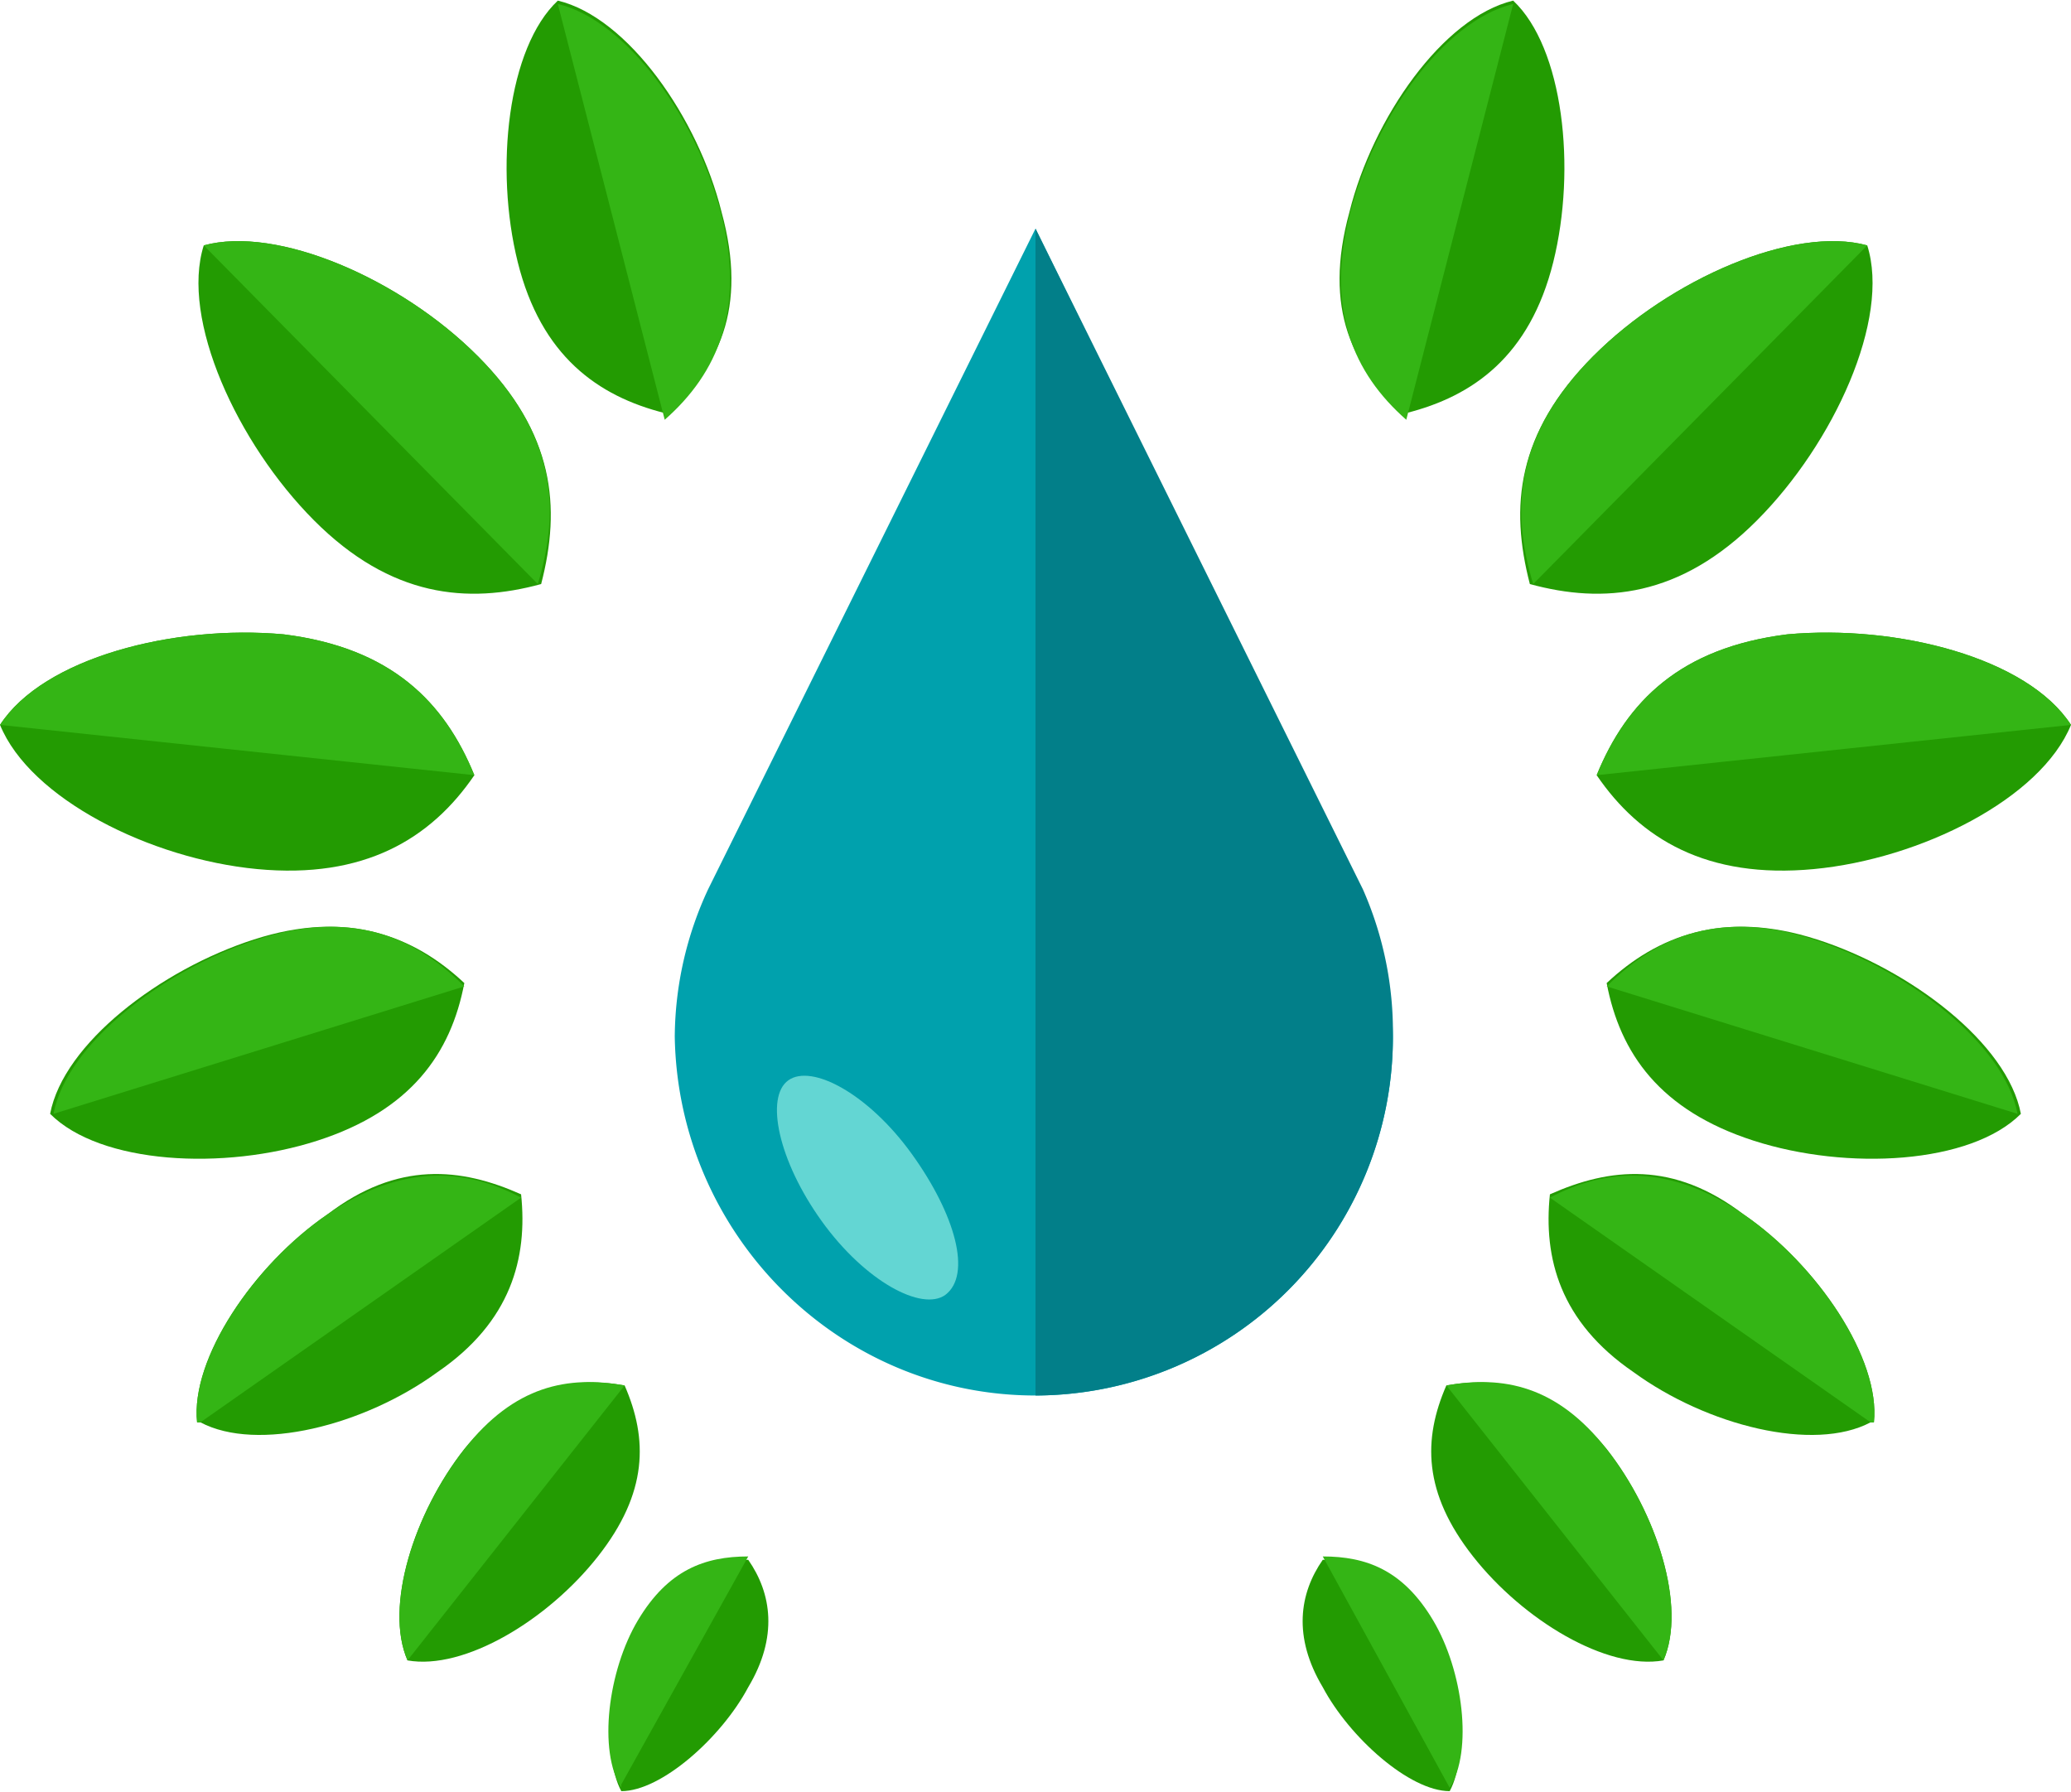
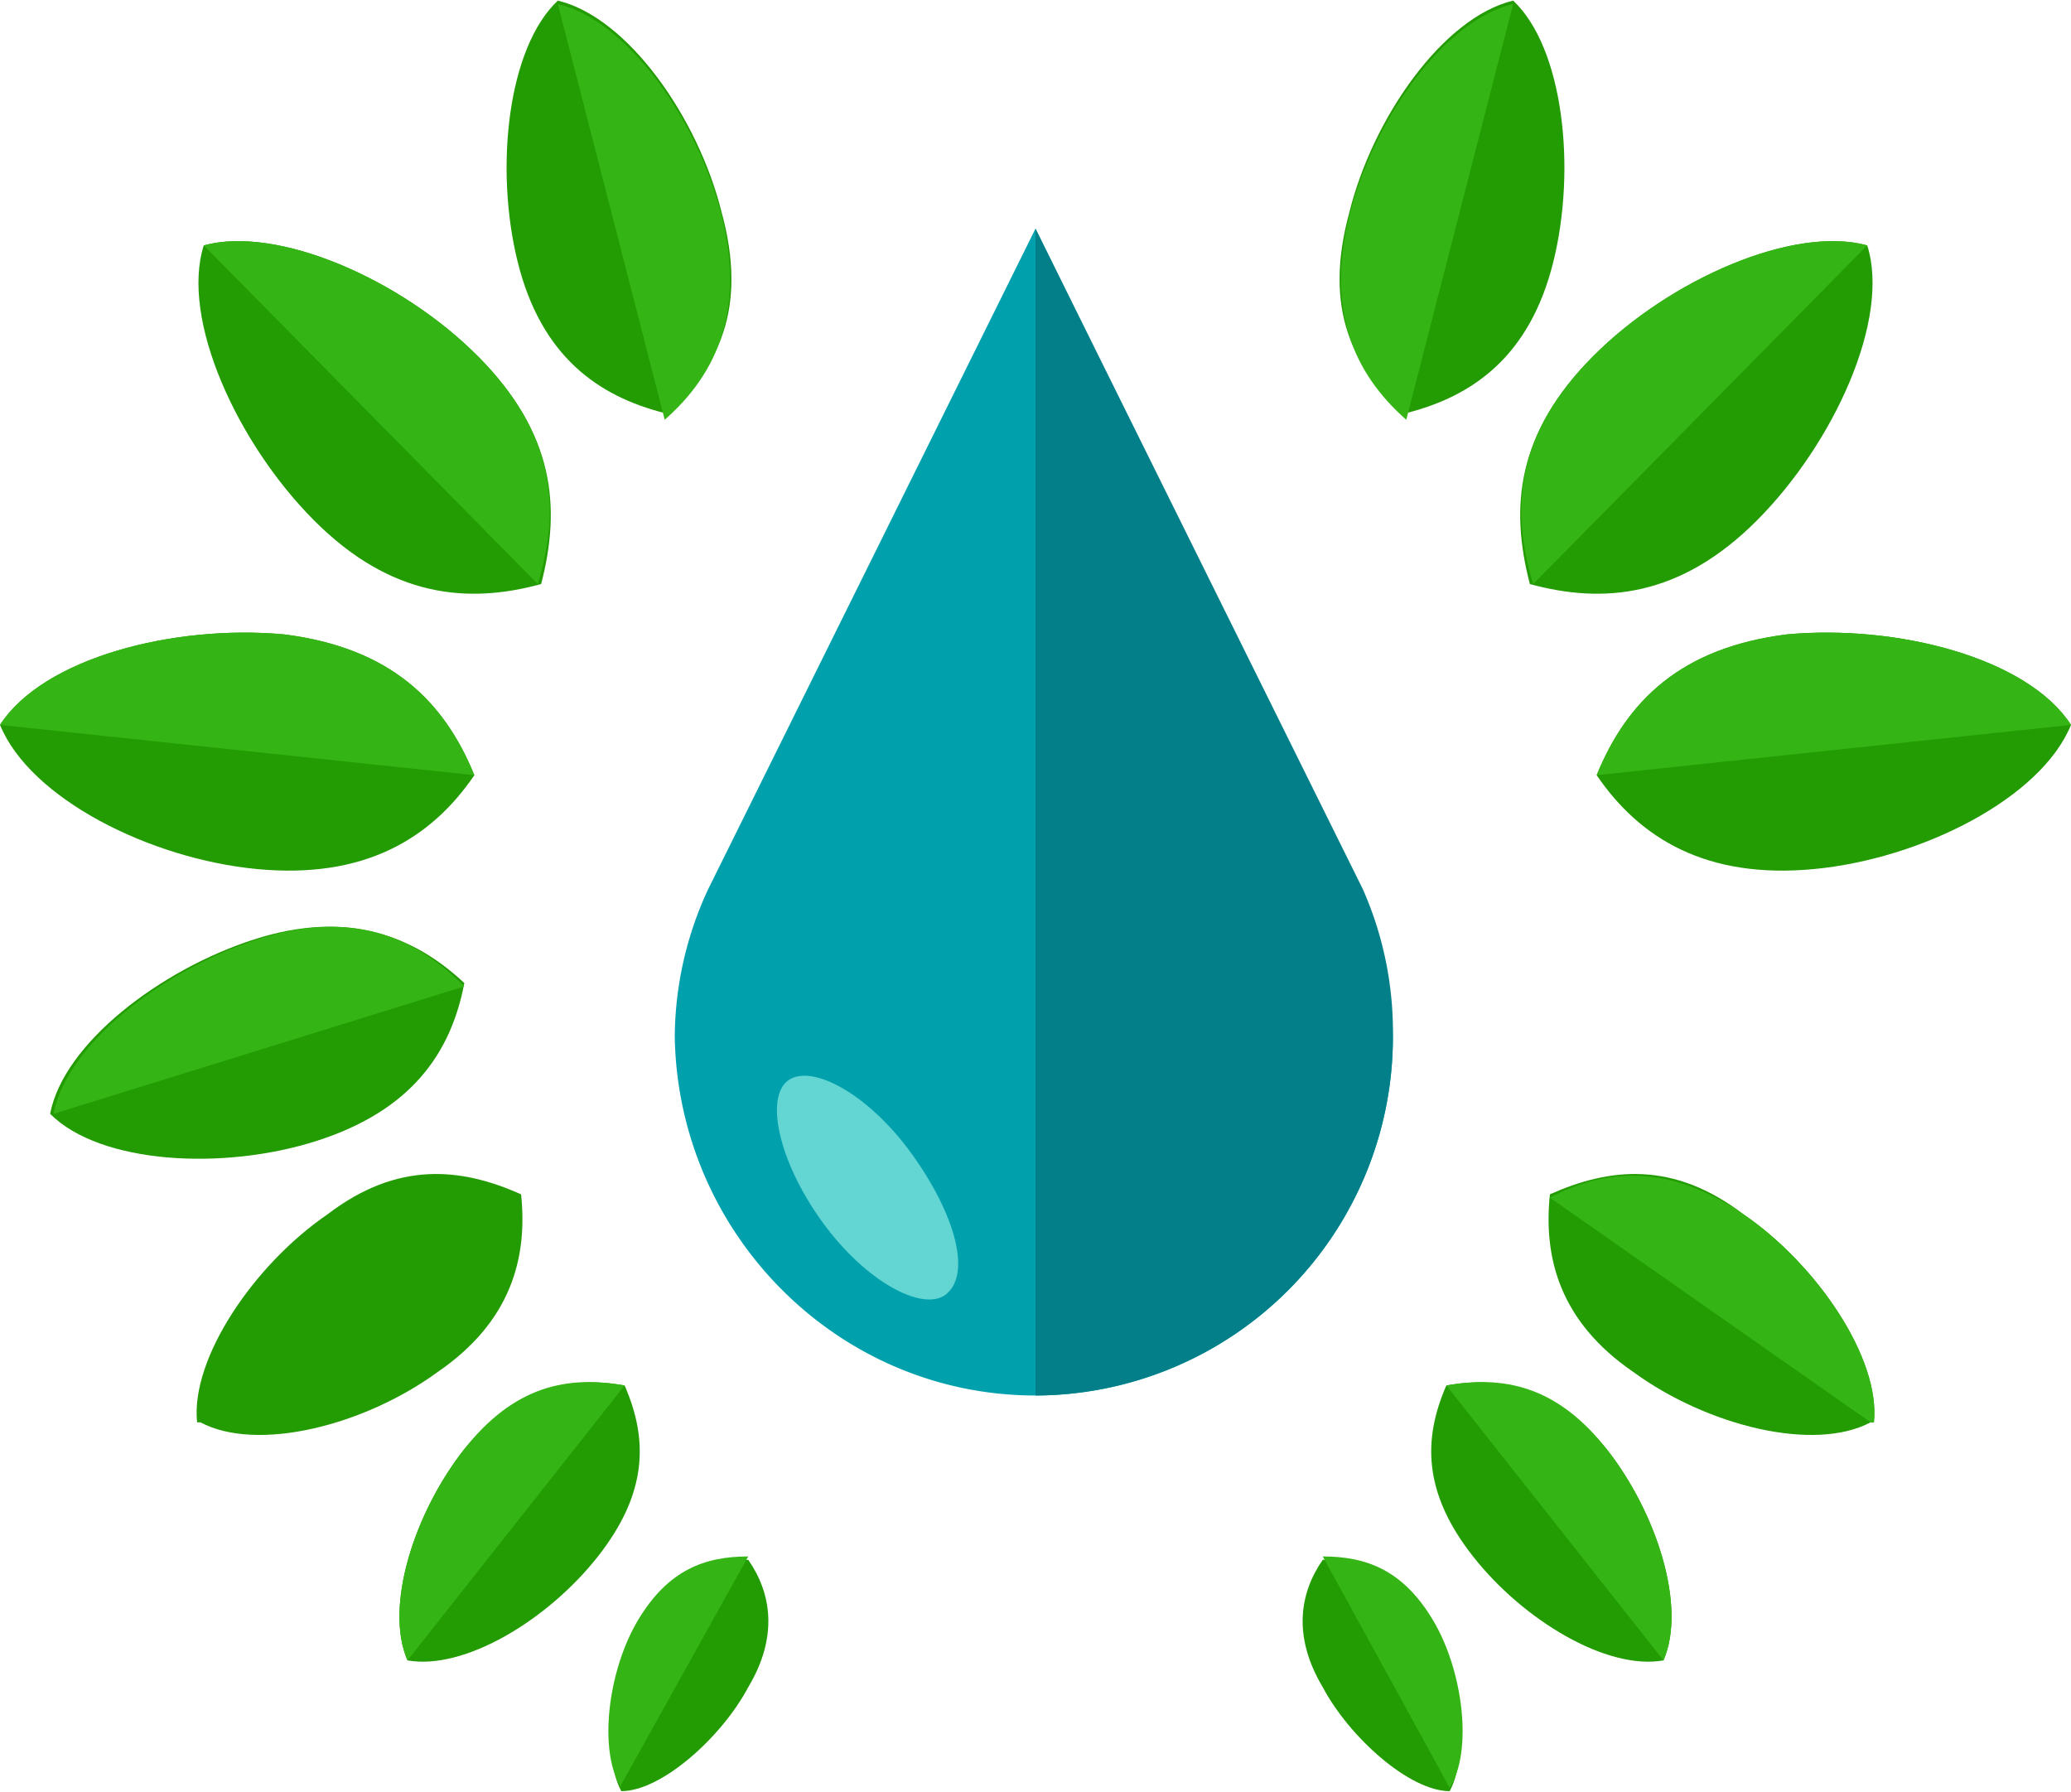
<svg xmlns="http://www.w3.org/2000/svg" width="242.5" height="209.782" viewBox="0 0 242.5 209.782">
  <defs>
    <clipPath id="a">
      <rect width="242.5" height="209.782" fill="none" />
    </clipPath>
  </defs>
  <g transform="translate(-104.25 -604.5)">
    <g transform="translate(104.25 604.5)" clip-path="url(#a)">
      <path d="M166.535,629.26c2.738-10.991,10.952-22.769,19.167-24.732,5.866,5.5,7.432,19.631,4.693,30.622s-9.387,15.7-17.208,17.668c-6.259-5.1-9.78-12.171-6.651-23.557" transform="translate(-8.52 -604.456)" fill="#239b02" />
      <path d="M173.086,653.363c-6.259-5.5-9.39-12.956-6.651-23.95s10.952-22.769,19.167-24.732" transform="translate(-8.42 -604.216)" fill="#34b515" />
      <path d="M182.179,628.956c9-9.03,23.467-15.312,32.072-12.957,2.738,8.638-3.911,23.165-12.905,32.192s-17.994,9.815-26.6,7.46c-2.345-9.03-1.565-17.665,7.432-26.7" transform="translate(4.39 -587.269)" fill="#239b02" />
      <path d="M175.06,655.652h0c-2.736-9.03-1.955-17.665,7.041-26.7S205.568,613.644,214.173,616" transform="translate(4.467 -587.269)" fill="#34b515" />
-       <path d="M202.2,648.278c10.952,3.531,22.295,12.169,23.86,20.414-5.869,5.889-20.339,6.675-31.292,3.141s-15.646-10.208-17.209-18.453c5.866-5.5,13.688-8.635,24.64-5.1" transform="translate(10.57 -538.281)" fill="#239b02" />
-       <path d="M177.564,653.766c5.866-5.889,13.3-9.028,24.25-5.494s22.295,12.169,23.857,20.414" transform="translate(10.57 -538.275)" fill="#34b515" />
      <path d="M197.754,662.8c8.6,5.889,16.036,16.883,15.253,24.34h-.39c-6.649,3.534-19.166.393-27.771-5.887-8.6-5.889-10.56-13.349-9.777-20.809,7.039-3.138,14.47-3.924,22.685,2.356" transform="translate(6.416 -520.611)" fill="#239b02" />
      <path d="M174.973,660.715c6.649-3.531,14.08-3.924,22.685,1.963s16.036,16.883,15.253,24.34h-.39" transform="translate(6.512 -520.491)" fill="#34b515" />
      <path d="M190.1,675.386c5.866,7.46,9.387,18.453,6.649,24.735-6.649,1.178-16.428-4.711-22.295-12.171s-5.866-13.742-3.128-20.021c6.649-1.178,12.905.393,18.774,7.457" transform="translate(-1.969 -505.718)" fill="#239b02" />
      <path d="M170.248,667.952c6.649-1.178,12.905,0,18.774,7.457s9.387,18.453,6.649,24.735" transform="translate(-0.888 -505.742)" fill="#34b515" />
      <path d="M180.909,702.755c-4.693,0-11.735-6.282-14.863-12.171-3.521-5.887-2.738-10.991,0-14.917,5.086,0,9.387,1.57,12.908,7.852,3.128,5.5,4.3,14.917,1.955,19.236" transform="translate(-11.159 -493.043)" fill="#239b02" />
      <line x1="0.391" y1="0.785" transform="translate(169.359 208.927)" fill="#34b515" />
      <path d="M164.608,675.514c5.084,0,9.387,1.571,12.908,7.46s4.693,15.31,1.955,19.628" transform="translate(-9.721 -493.282)" fill="#34b515" />
      <path d="M199.4,633.568c12.908-1.178,28.163,2.748,33.247,10.6-3.521,8.638-17.6,15.7-30.116,16.883s-20.339-3.533-25.425-10.993c3.521-8.637,9.78-14.917,22.295-16.487" transform="translate(9.853 -559.297)" fill="#239b02" />
      <path d="M177.106,650.056c3.521-8.637,9.78-14.917,22.295-16.487,12.908-1.178,28.163,2.748,33.247,10.6" transform="translate(9.853 -559.297)" fill="#34b515" />
      <path d="M152.532,629.26c-2.738-10.991-10.952-22.769-19.167-24.732-5.866,5.5-7.432,19.631-4.693,30.622s9.387,15.7,17.208,17.668c6.259-5.1,9.78-12.171,6.651-23.557" transform="translate(-68.047 -604.456)" fill="#239b02" />
      <path d="M142.219,653.363c6.259-5.5,9.39-12.956,6.651-23.95s-10.952-22.769-19.167-24.732" transform="translate(-64.385 -604.216)" fill="#34b515" />
      <path d="M146,628.956c-9-9.03-23.467-15.312-32.072-12.957-2.738,8.638,3.911,23.165,12.905,32.192s17.994,9.815,26.6,7.46c2.345-9.03,1.565-17.665-7.432-26.7" transform="translate(-90.068 -587.269)" fill="#239b02" />
      <path d="M152.661,655.652h0c2.736-9.03,1.955-17.665-7.041-26.7S122.152,613.644,113.548,616" transform="translate(-89.688 -587.269)" fill="#34b515" />
      <path d="M130.4,648.278c-10.952,3.531-22.295,12.169-23.86,20.414,5.869,5.889,20.339,6.675,31.291,3.141s15.646-10.208,17.208-18.453c-5.866-5.5-13.688-8.635-24.64-5.1" transform="translate(-100.67 -538.281)" fill="#239b02" />
      <path d="M154.8,653.766c-5.866-5.889-13.3-9.028-24.25-5.494s-22.295,12.169-23.857,20.414" transform="translate(-100.43 -538.275)" fill="#34b515" />
      <path d="M128.531,662.8c-8.6,5.889-16.036,16.883-15.253,24.34h.39c6.649,3.534,19.167.393,27.771-5.887,8.6-5.889,10.56-13.349,9.777-20.809-7.039-3.138-14.47-3.924-22.685,2.356" transform="translate(-90.2 -520.611)" fill="#239b02" />
-       <path d="M151.215,660.715c-6.649-3.531-14.08-3.924-22.685,1.963s-16.036,16.883-15.253,24.34h.39" transform="translate(-90.2 -520.491)" fill="#34b515" />
      <path d="M130.07,675.386c-5.866,7.46-9.387,18.453-6.649,24.735,6.649,1.178,16.428-4.711,22.295-12.171s5.866-13.742,3.128-20.021c-6.649-1.178-12.905.393-18.774,7.457" transform="translate(-75.704 -505.718)" fill="#239b02" />
      <path d="M148.844,667.952c-6.649-1.178-12.905,0-18.774,7.457s-9.387,18.453-6.649,24.735" transform="translate(-75.704 -505.742)" fill="#34b515" />
      <path d="M133.356,702.755c4.693,0,11.735-6.282,14.863-12.171,3.521-5.887,2.738-10.991,0-14.917-5.086,0-9.387,1.57-12.908,7.852-3.128,5.5-4.3,14.917-1.955,19.236" transform="translate(-60.606 -493.043)" fill="#239b02" />
      <path d="M148.386,675.514c-5.086,0-9.387,1.571-12.908,7.46s-4.693,15.31-1.955,19.628h0v-.393" transform="translate(-60.773 -493.282)" fill="#34b515" />
      <path d="M137.5,633.568c-12.908-1.178-28.163,2.748-33.247,10.6,3.521,8.638,17.6,15.7,30.116,16.883s20.339-3.533,25.425-10.993c-3.521-8.637-9.78-14.917-22.295-16.487" transform="translate(-104.25 -559.297)" fill="#239b02" />
      <path d="M159.791,650.056c-3.521-8.637-9.78-14.917-22.295-16.487-12.908-1.178-28.163,2.748-33.247,10.6" transform="translate(-104.25 -559.297)" fill="#34b515" />
      <path d="M215.221,692.272l-37.94-77.341-38.33,77.341a41.437,41.437,0,0,0-3.911,17.273c.39,23.162,19.164,42.008,42.241,42.008a41.978,41.978,0,0,0,41.851-42.008,44.467,44.467,0,0,0-3.911-17.273" transform="translate(-56.03 -588.164)" fill="#00a1ad" />
      <path d="M151.5,751.552a41.978,41.978,0,0,0,41.851-42.008,41.278,41.278,0,0,0-3.521-17.273L151.5,614.931" transform="translate(-30.25 -588.164)" fill="#027f89" />
      <path d="M144.945,670.606c5.086,7.067,11.735,10.6,14.473,8.637,3.128-2.356,1.173-9.423-3.913-16.487s-11.732-10.6-14.47-8.638-1.173,9.423,3.911,16.488" transform="translate(-48.728 -527.633)" fill="#63d6d3" />
    </g>
  </g>
</svg>